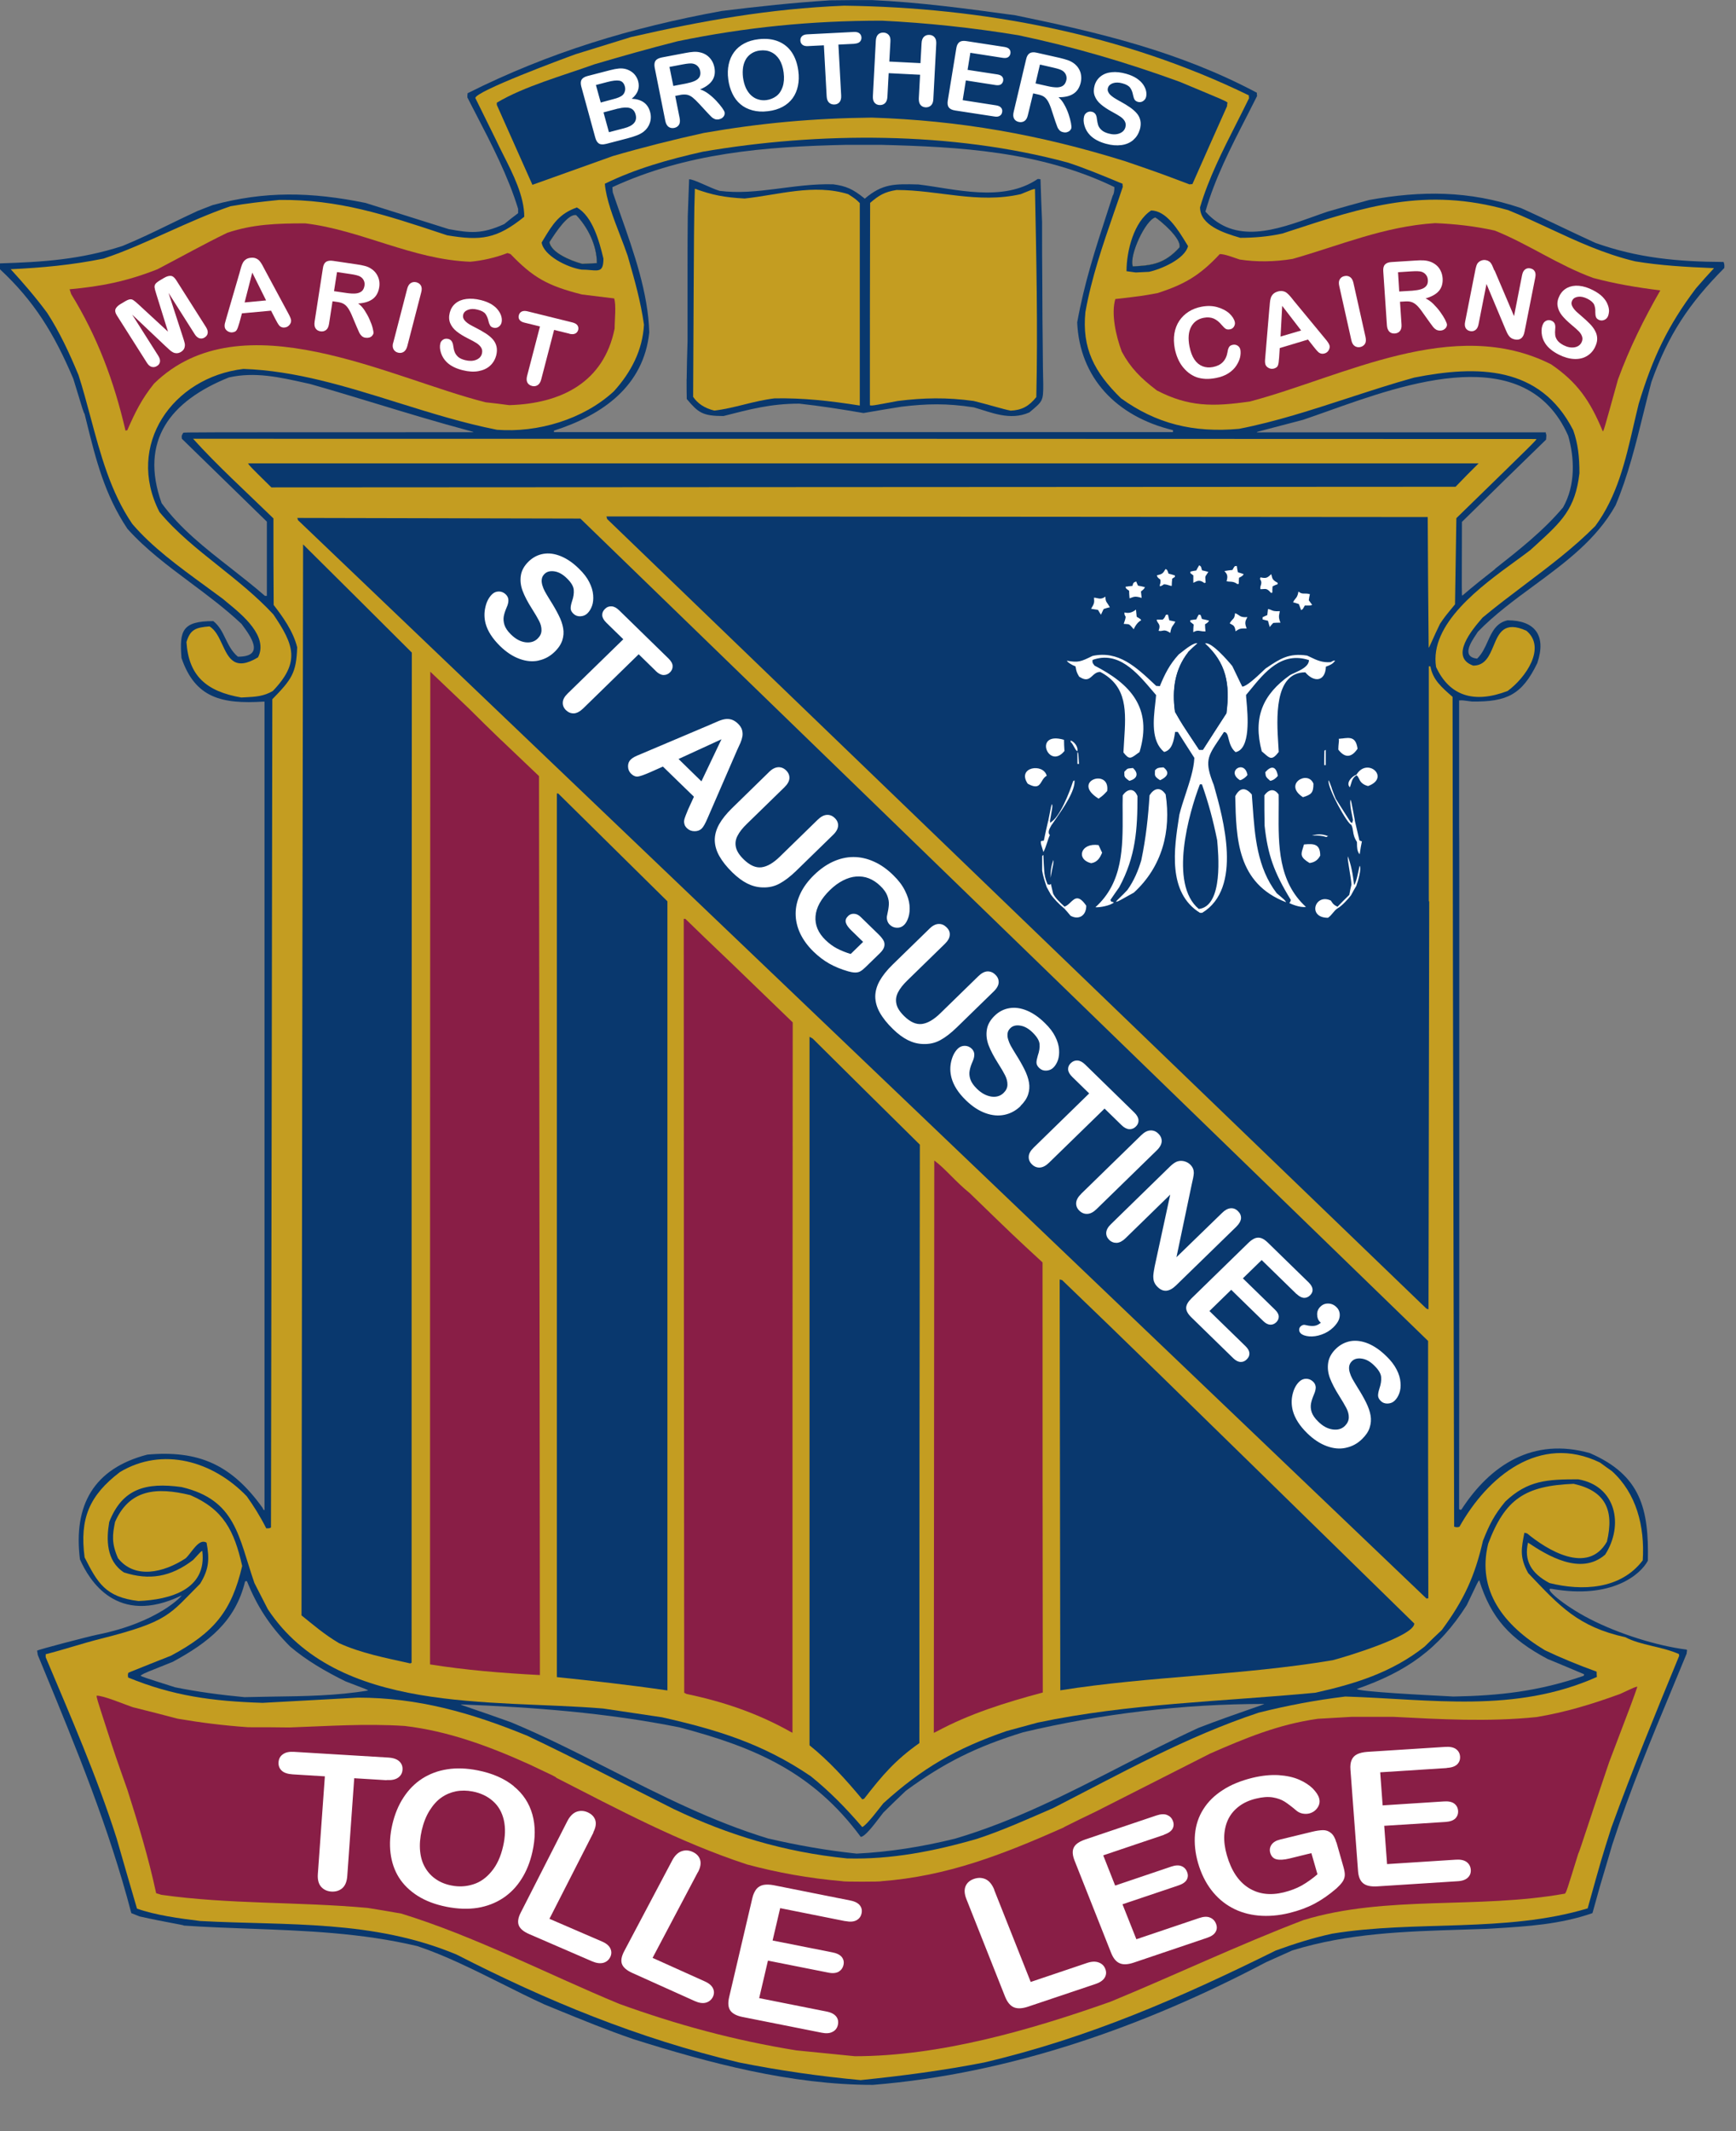
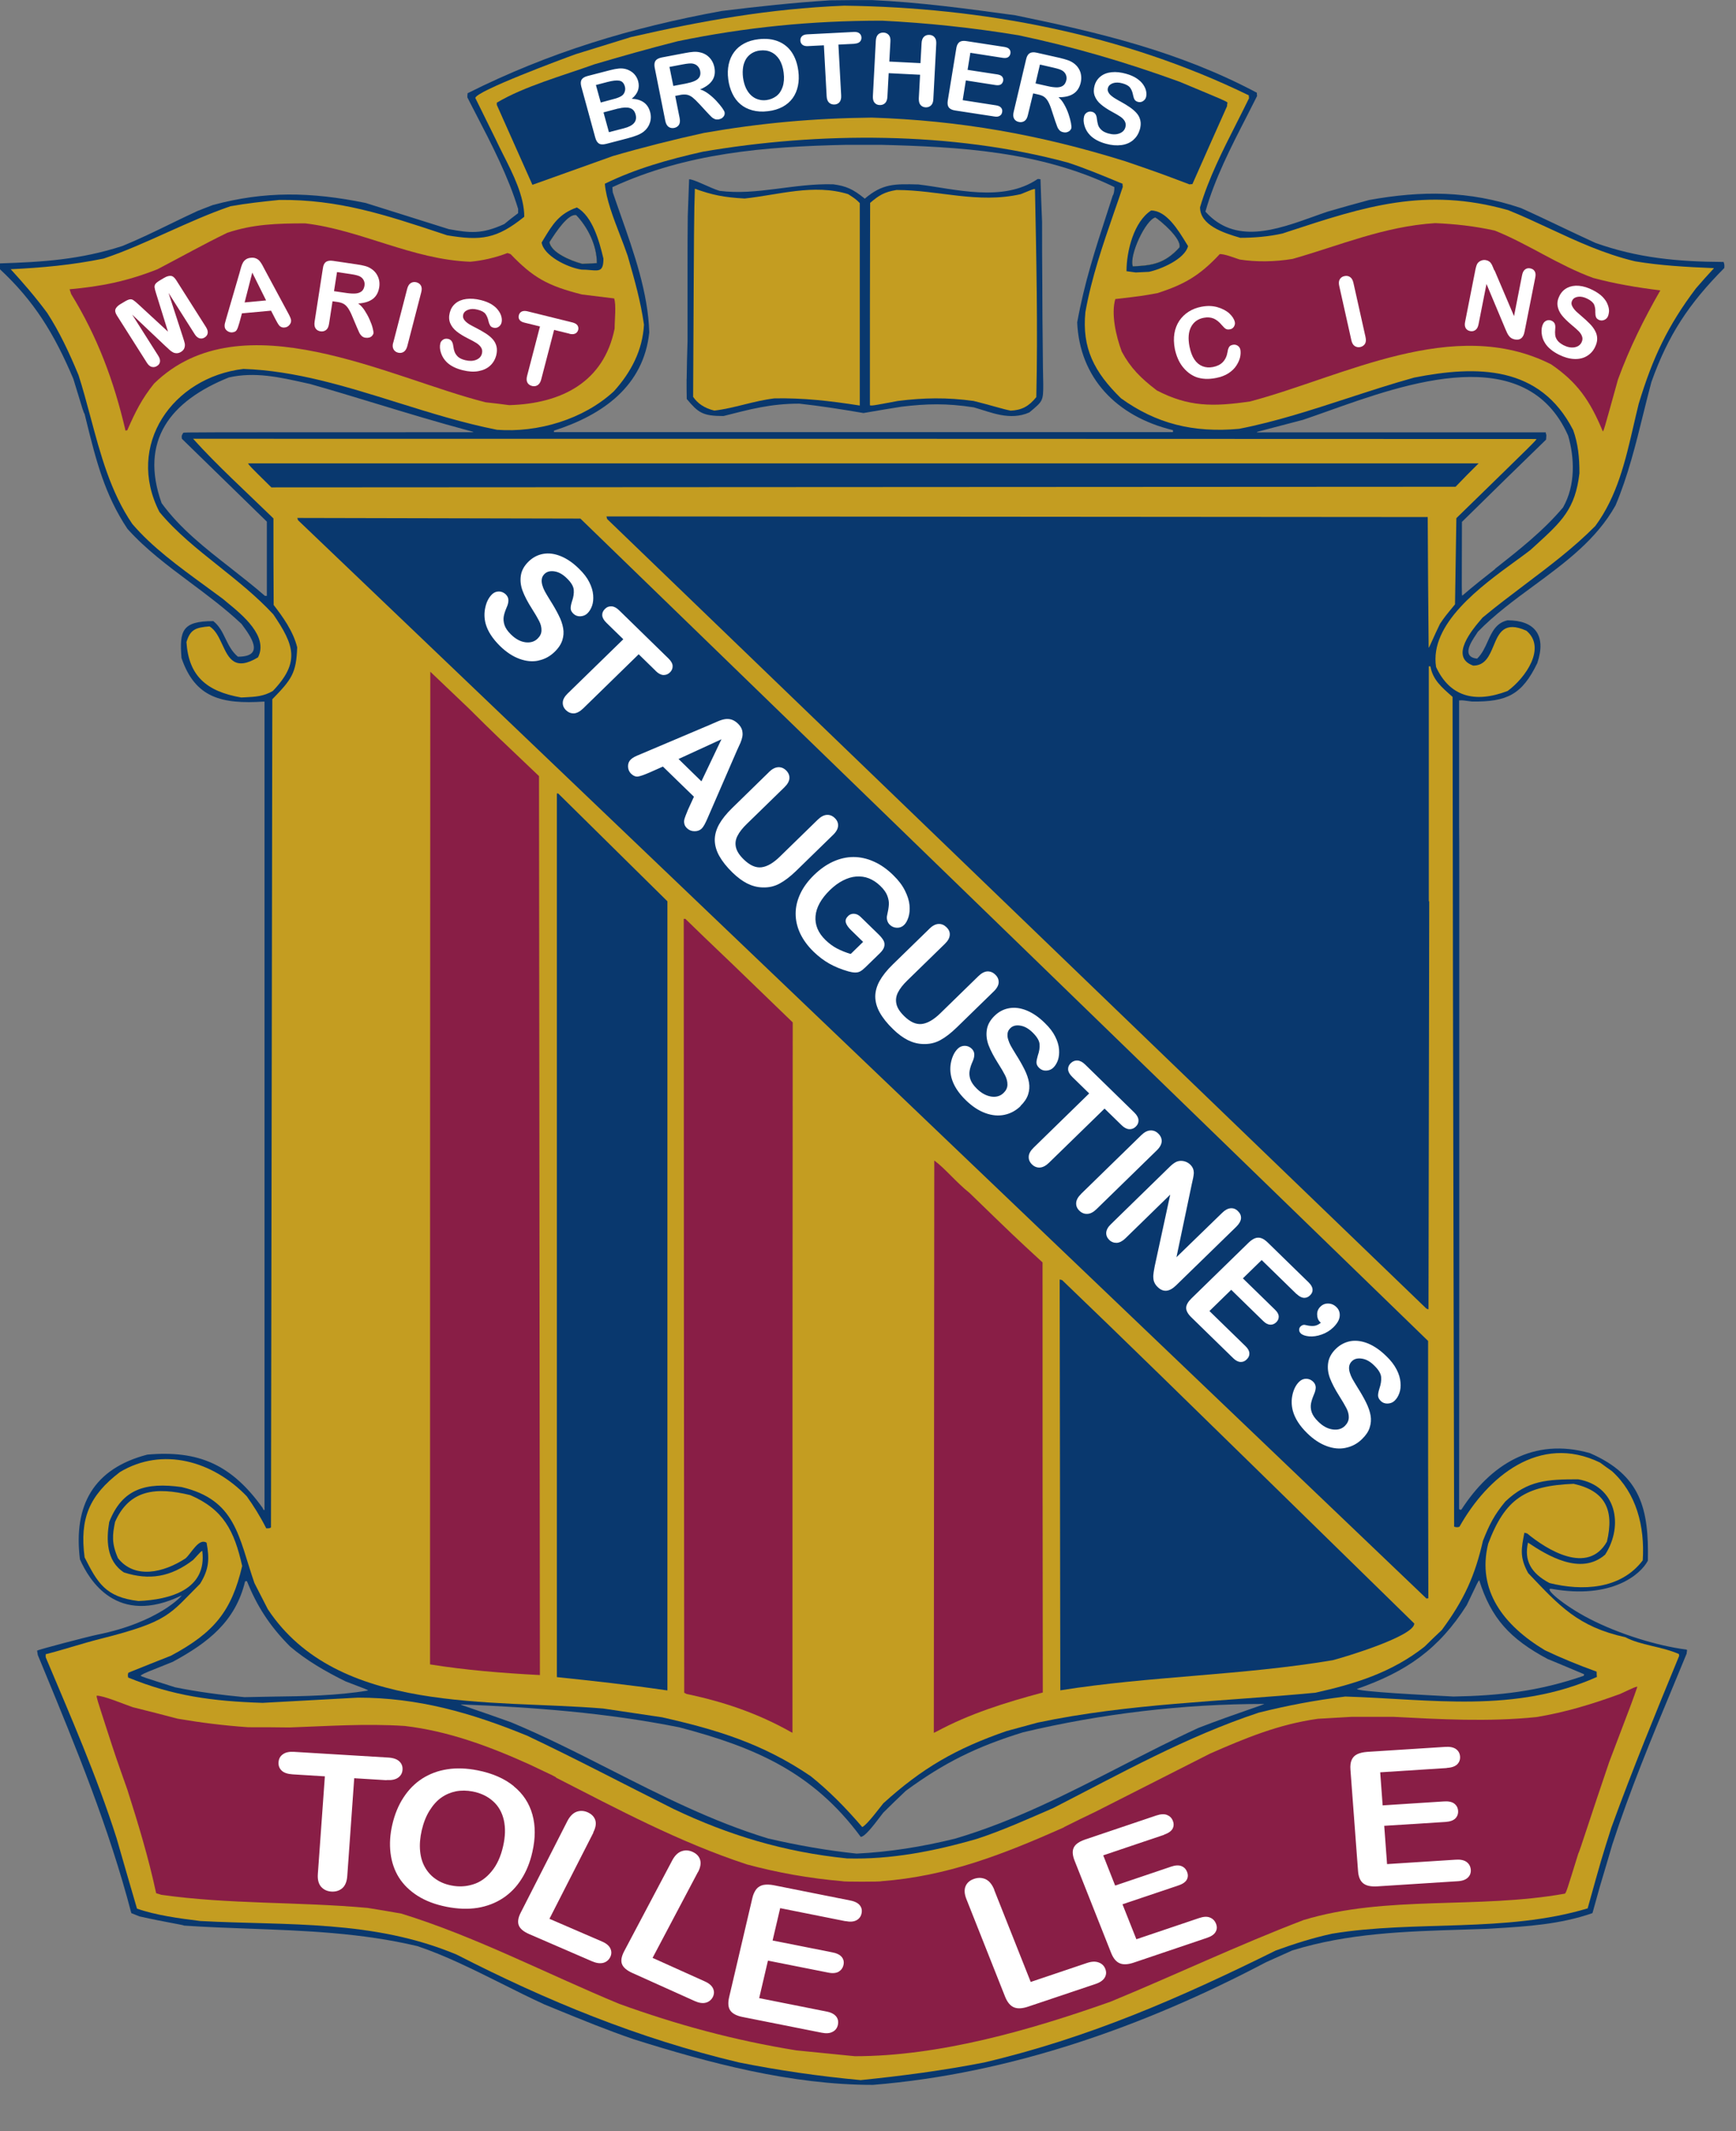
<svg xmlns="http://www.w3.org/2000/svg" fill="none" height="27" viewBox="0 0 22 27" width="22">
  <rect x="0" y="0" width="22" height="27" fill="#808080" stroke="none" />
  <clipPath id="a">
    <path d="m0 0h22v27h-22z" />
  </clipPath>
  <g clip-path="url(#a)">
    <path clip-rule="evenodd" d="m21.851 3.4c.005-.039-0-.055-.005-.071l-.003-.01c-.589-.003-1.091-.052-1.623-.241-.149-.068-.29-.135-.431-.202-.168-.08-.336-.16-.514-.24-.663-.224-1.262-.221-1.925-.102-.176.047-.352.097-.525.147-.057.019-.115.04-.173.061l-0.0 0c-.482.173-1.001.358-1.376-.061.118-.416.322-.814.521-1.201.045-.088.09-.176.134-.264-.003-.014-.003-.028-.003-.041v-0c-.987-.525-2.002-.763-3.059-.981-.621-.085-1.219-.166-1.82-.193-.178 0-.354 0-.53.003-.476.031-.91.078-1.372.135-1.151.21-2.189.525-3.221 1.042-.003.017-.003.033-.003.053.035.07.072.14.109.212v0c.196.378.408.787.534 1.2v.055c-.06.044-.119.091-.176.138-.286.13-.431.113-.703.064l-.527-.166-.528-.166c-.692-.141-1.276-.152-1.936.027l-.026.01c-.056.022-.113.043-.167.065-.117.054-.235.111-.352.168h-0l-0.0 0h-0-0l-0.0 0h-0l-0.0 0c-.197.096-.395.192-.598.275-.536.174-1.015.204-1.554.221v.074c.434.404.686.813.93 1.388.131.431.131.431.142.442l.028.113c.116.468.227.914.516 1.346.232.259.512.468.796.68h0c.221.165.445.332.65.525l.005.007c.106.143.303.408-.051.408-.078-.065-.117-.147-.157-.228-.039-.081-.078-.162-.155-.223-.394 0-.431.121-.403.467.173.509.513.586 1.041.553h.011v10.244c-.005-.002-.009-.003-.011-.005-.004-.004-.007-.009-.014-.025-.391-.545-.808-.732-1.46-.674-.681.177-.939.641-.854 1.327.116.262.467.854 1.288.458.016-.007-.285.34-1.071.497-.104.021-.746.188-.76.202.002.009.003.019.005.03h0l.004.025.067.162c.42 1.017.835 2.024 1.118 3.108l.01.004c.031.013.062.025.095.038.173.039.322.067.423.086h0.0 0.0 0.0 0.0 0l0.0 0h0.0 0c.084.016.135.025.14.03.276.019.552.029.828.039h0c.707.026 1.417.052 2.129.221.353.118.709.296 1.068.475l0.0 0h0.0 0.0 0.0 0.0 0.0 0c.179.09.359.18.54.263l.168.069h0l0.0 0c.31.127.633.259.966.373.956.301 1.994.578 3.031.578 1.744-.141 3.439-.741 4.982-1.554.111-.049.221-.099.332-.149.709-.219 1.422-.241 2.17-.264.099-.003.199-.006.3-.01l.086-.005c.415-.025.839-.051 1.249-.194.081-.297.116-.414.157-.549l0-0c.025-.083.052-.173.093-.316.224-.689.499-1.352.774-2.013.057-.137.114-.274.17-.411-.001-.006.001-.014.002-.022.003-.013.005-.026-.005-.028-.364-.046-.852-.195-1.231-.391-.335-.173-.592-.399-.476-.378.761.135 1.127-.183 1.218-.357.014-.655-.089-1.083-.735-1.363-.72-.204-1.261.15-1.627.714-.003.005-.018.005-.02.002-.006-.002-.01-.007-.01-.007 0-.509 0-1.008.001-1.507 0-.499.001-.998.001-1.507v-2.504l0-.847v-.003-.001-.001c0-1.034.001-2.273-.002-2.273v-1.602h.004c.007-.001.013-.001.019-.001.021-.001.042.002.14.015.445.006.635-.088.828-.487.119-.354-.034-.542-.377-.542-.145.032-.198.148-.252.268-.035.078-.071.157-.134.218-.201-.024-.079-.207-.013-.306.009-.013.016-.024.022-.034.211-.218.46-.401.709-.584v-0c.398-.293.795-.585 1.037-1.019.156-.369.258-.779.354-1.17.033-.134.066-.265.1-.392.213-.599.477-.994.921-1.442zm-4.655 17.998c.626-.218 1.037-.503 1.392-1.062l0-0.0 0-0c.136-.286.144-.303.156-.313l.002-.002c.15.478.386.741.868.998l.052.021c.136.057.272.113.41.172-.003.006-.005.011-.005.019-.576.199-1.072.252-1.653.263l-.052-.003h-0-0-0c-.25-.013-1.18-.059-1.169-.094zm-12.813-.094c-.269-.133-.499-.268-.706-.443-.264-.265-.422-.517-.548-.829-.008 0-.017 0-.023.003-.122.508-.468.776-.916 1.019h-0c-.328.131-.364.145-.396.166l-.012.008.002.002c.011.012.029.018.435.147h0c.275.056.581.097.879.125.118-.003.238-.005.36-.007h0.0 0.0 0.0 0.0 0.0 0c.397-.005.808-.011 1.205-.077l-0-.001c-.001-.007-.015-.013-.281-.114zm1.616-15.828c-3.621 0-3.677 0-3.677.008-.003.006-.006.011-.009.016-.009.015-.014.023-.008.059l.357.348.001.001c.239.233.479.467.719.701v.94h-.025c-.142-.124-.29-.239-.436-.354-.324-.253-.641-.501-.873-.821-.283-.791.11-1.294.853-1.592.33-.074.639-.004.979.072l0.0 0.0.05.011c.272.077.549.161.828.246.391.119.787.239 1.186.346 0 0 .024.006.04.011.011.002.016.008.016.008zm1.482-2.139.083-.004c0-.232-.119-.459-.261-.608-.103-.025-.264.225-.325.319l-.015.024c.025.13.258.232.417.274.033-.002.067-.003.101-.005zm6.641-.966c.003.039-.008.094-.02.105-.025.076-.049.15-.072.223-.152.466-.287.881-.379 1.386.031.697.493 1.191 1.214 1.365v.025h-7.845v-.019c.621-.199 1.137-.567 1.208-1.244-.014-.5-.194-1.01-.36-1.481-.035-.1-.07-.198-.102-.293v-0c-.003-.022-.005-.044-.005-.067.936-.431 1.922-.514 2.966-.536h.434c.992.025 2.024.08 2.963.536zm.233 1.003c.244-.011.405-.034.592-.241.028-.113-.247-.343-.306-.379-.122.028-.335.478-.286.619zm1.486 18.28h-0c-.169.059-.427.149-.655.238-.33.152-.653.318-.975.483h-0c-.682.35-1.362.699-2.102.918-.422.105-.842.171-1.253.191-.391-.041-.76-.108-1.12-.191-.709-.216-1.357-.545-2-.872h-0c-.417-.212-.832-.423-1.26-.601-.205-.074-.363-.128-.471-.165-.109-.037-.166-.057-.167-.061.922.036 1.843.105 2.77.29.958.252 1.693.567 2.3 1.388.051 0 .162-.145.235-.241v-0c.021-.028.039-.051.051-.066.094-.094.19-.186.286-.277.482-.354.893-.558 1.486-.741.987-.235 2.027-.359 3.057-.359-.001.003-.072.028-.181.066zm3.106-14.448c.305-.24.615-.484.861-.777.162-.285.145-.633.065-.909-.534-1.206-2.051-.666-3.043-.312-.113.04-.22.078-.317.111-.137.035-.249.065-.386.101-.036.009-.073.019-.113.03-.011.003-.021.005-.031.008-.02.005-.037.009-.053.015-.005.005.004.005.004.005.02.001.065 0 .065 0 .598 0 1.197-0 1.796-0.0.598-0 1.197-0 1.795-0v.014c.002.004.004.007.005.011.003.01.002.021-.002.067-.342.331-.682.665-1.022.999l-.044.043c-.003.896-.003.933.004.934 0.0 0.0.001 0.0.001 0.0.133-.115.274-.226.415-.337z" fill="#09386e" fill-rule="evenodd" />
    <path d="m10.911 26.354c-.53-.049-1.046-.124-1.545-.224-1.279-.304-2.444-.785-3.578-1.366-1.061-.445-2.141-.367-3.25-.426-.269-.033-.567-.074-.802-.157-.088-.299-.173-.595-.258-.89-.252-.791-.587-1.554-.899-2.295 0-.014 0-.028 0-.038.224-.056.458-.136.698-.196.871-.22.87-.31 1.259-.697.116-.188.119-.318.082-.52-.099-.064-.193.135-.267.199-.281.183-.644.265-.856-.003-.082-.188-.071-.293-.037-.459.181-.412.522-.445.953-.34.422.182.558.453.658.898-.133.57-.354.843-.901 1.136-.181.071-.363.144-.541.216-.008.025-.008.025-.003.061.567.233 1.069.301 1.704.321.402-.022.805-.044 1.21-.066.752 0 1.426.188 2.144.483.607.287 1.233.617 1.857.929.692.329 1.395.544 2.195.625.553.016 1.106-.091 1.65-.249.321-.105.644-.251.965-.39.847-.434 1.684-.904 2.603-1.208.366-.091.711-.157 1.097-.204 1.092.034 2.147.216 3.188-.248-.003-.022-.003-.044-.003-.067-.227-.082-.463-.179-.655-.271-.524-.315-.865-.757-.72-1.349.215-.572.471-.735 1.083-.76.397.088.519.326.422.733-.243.426-.762.102-1.012-.105-.011-.002-.023-.005-.034-.008-.037.196-.065.306.048.511.397.417.63.68 1.233.813.19.102.46.116.678.213 0 .006 0 .014.003.022-.292.71-.593 1.443-.859 2.175-.126.396-.126.396-.301 1.025-1.041.313-2.187.147-3.241.321-.25.055-.485.13-.712.213-1.222.605-2.379 1.109-3.694 1.418-.519.102-1.049.171-1.56.223z" fill="#c49d21" />
    <path d="m18.107 11.419c0-.992 0-1.985 0-2.977h.02c.031.169.136.26.281.387.003 2.361.006 4.721.012 7.085.003 1.142.005 2.283.008 3.428.012.003.037.014.068 0 .352-.628 1.012-1.186 1.781-.812.048.036.099.072.15.108.309.279.419.697.391 1.131-.28.37-.77.39-1.182.287-.235-.125-.323-.285-.272-.512.244.163.669.423.978.152.239-.373.139-.871-.342-.954-.389 0-.638.011-.924.282-.139.169-.199.285-.283.497-.102.445-.238.747-.522 1.131-.073.069-.147.138-.218.21-.417.329-.884.473-1.386.584-1.188.113-2.362.135-3.516.378-.133.036-.267.072-.397.108-.638.221-1.066.467-1.56.915-.048.058-.204.271-.267.301-.215-.251-.422-.459-.652-.644-.613-.417-1.199-.592-1.885-.747-.25-.038-.499-.075-.746-.111-1.423-.119-3.365.077-4.25-1.258-.057-.111-.113-.221-.17-.332-.204-.589-.232-1.053-.924-1.216-.448-.061-.749.016-.916.443-.037.218-.04.492.187.639.318.102.59.061.876-.158.099-.108.099-.108.116-.116.063.489-.405.619-.808.636-.422-.05-.519-.232-.683-.553-.065-.492.06-.785.448-1.081.539-.323 1.177-.141 1.607.307.088.124.167.248.247.406.04 0 .04 0 .06-.011.006-3.499.011-6.997.017-10.493.244-.251.304-.329.315-.658-.051-.207-.187-.392-.298-.536-.003-.368-.003-.733-.003-1.097-.343-.334-.72-.677-1.018-1.009 5.674 0 11.347 0 17.024.003-.006.02-.006.02-1.015 1.003-.006.362-.011.727-.017 1.092-.128.155-.128.155-.19.246-.079.16-.136.304-.144.304-.006-.553-.009-1.106-.012-1.656-3.47-.003-6.941-.006-10.408-.008.003.011.006.022.009.033 3.459 3.334 6.921 6.668 10.383 10.004.009.003.017.005.026.008.003-1.724.006-3.446.009-5.169z" fill="#c49d21" />
-     <path d="m10.928 22.797c-.216-.26-.428-.492-.669-.685 0-2.994 0-5.985 0-8.976.011.005.026.014.04.022.451.448.904.896 1.358 1.344-.003 2.526-.006 5.053-.006 7.582-.309.218-.47.409-.7.705-.008.002-.017.005-.022.008z" fill="#09386e" />
+     <path d="m10.928 22.797z" fill="#09386e" />
    <path d="m13.437 21.415c-.003-1.736-.006-3.472-.008-5.205.008.003.02.005.031.008.936.901.936.901 4.463 4.351 0 .16-.882.426-1.035.465-1.148.193-2.316.201-3.45.381z" fill="#09386e" />
    <path d="m8.458 11.419v9.998c-.009-.003-.014-.003-.02-.003-.476-.069-.927-.119-1.381-.166v-11.195h.017z" fill="#09386e" />
-     <path d="m5.197 21.074c-.323-.072-.624-.13-.902-.257-.187-.111-.326-.232-.474-.351.006-4.525.011-9.047.02-13.569.459.456.919.912 1.378 1.371-.003 4.265-.003 8.53-.003 12.799-.009.003-.014.006-.02.008z" fill="#09386e" />
    <path d="m13.485 23.148c.13-.066.264-.13.397-.194l1.455-.738c.448-.196.865-.37 1.364-.44l.434-.025h.519c.595.031 1.208.066 1.82.003.363-.061.694-.16 1.058-.293.196-.091.196-.091.218-.091-.058.169-.058.169-.357.954-.236.691-.38 1.15-.392 1.161-.148.478-.148.478-.168.506-1.106.199-2.265.016-3.314.335-.825.315-1.639.702-2.445 1.034-1.021.362-2.169.691-3.24.691l-.743-.074c-.8-.13-1.514-.326-2.243-.589-.933-.387-1.823-.854-2.762-1.144-.144-.025-.286-.05-.428-.072-.89-.08-1.755-.044-2.614-.166-.023-.008-.045-.014-.065-.02-.097-.453-.232-.895-.366-1.315-.147-.415-.147-.415-.258-.757-.13-.401-.13-.401-.13-.431.091 0 .329.102.457.146.19.047.38.096.57.146.295.05.576.086.893.108.173 0 .346 0 .522.003.471-.016.961-.052 1.463-.019.542.064 1.052.249 1.579.487.335.158.335.158.34.169.78.398 1.551.813 2.416 1.098.391.105.785.176 1.213.213 0 .008.49.008.49 0 .836-.063 1.537-.337 2.317-.683z" fill="#891e46" />
    <path d="m11.84 14.703c.139.102.275.274.448.412.567.55.567.55.924.879 0 1.816 0 3.632.003 5.449-.474.127-.927.268-1.347.495l-.034.016c0-.355.006-7.25.006-7.25z" fill="#891e46" />
    <path d="m18.078 20.253c-4.769-4.555-9.535-9.111-14.302-13.663-.003-.011-.005-.019-.008-.028 1.194.003 2.39.006 3.587.008 3.581 3.472 7.162 6.944 10.743 10.419 0 1.086 0 2.172.003 3.261-.009 0-.017 0-.022.003z" fill="#09386e" />
-     <path clip-rule="evenodd" d="m15.262 7.386c-.056-.042-.085-.029-.125-.009l-.014.007v-.094l-.012-.009v-0c-.009-.007-.017-.013-.025-.019v-.02c.023-.006.048-.011.074-.014.011-.022.023-.044.037-.066.021.011.024.018.029.039.002.007.004.015.007.025.026.006.051.011.08.02-.01.016-.018.028-.024.036v0c-.007.011-.011.016-.013.023-.002.008-.002.016-0.0.035v0.0 0.0 0.0 0.0 0.0 0.0 0.0 0.0 0.0 0.0 0.0 0.0 0.0 0.0 0l0.0 0v0.0 0.0 0.0 0.0 0.0 0.0 0.0 0.0 0.0 0.0 0.0 0.0 0.0 0.0 0.0 0.0 0.0 0.0 0c.001.01.002.024.003.042-.005 0-.01.002-.015.005zm.419.014c-.038-.028-.066-.03-.095-.031-.013-.001-.027-.001-.042-.005.022-.072.003-.094-.022-.123l-.005-.006c.034-.006.068-.011.102-.014.009-.017.017-.033.029-.047.008-.003.017-.003.026-.003.002.025.008.053.014.08.018.004.036.011.056.017l.015.005c0 .017-.028.032-.049.043l-.008.004c-.003.025-.003.05-.003.077-.005-0-.011-0-.017.003zm-.98-.002c-.002.009-.003.018-.003.03.025-.006.025-.006.051-.025.027 0 .049.007.067.013.013.004.024.008.033.007 0-.03.003-.061.006-.091.011-.008.023-.017.034-.022v-.02l-.021-.006c-.02-.006-.039-.012-.059-.016-.017-.05-.02-.053-.039-.058-.032.055-.04.064-.108.078l.001.005c.002.014.004.023.042.05.004.027.001.042-.002.056zm1.405.113c-.043-.053-.065-.051-.098-.048-.01.001-.022.002-.035.001-.004-.019 0-.034.005-.048.007-.022.014-.044-.01-.079 0-.008.003-.016.006-.022l0-0c.068.014.083.011.136-.041.003.01.005.019.007.026.008.033.013.051.075.084v.017c-.023.008-.045.017-.065.028-.003.025-.003.053-.003.08-.006-0-.011-0-.017.002zm-1.797-.027c0 .03.003.063.006.097l.007-.003c.051-.02.068-.027.146-.003l-.003-.026c-.002-.019-.004-.037-.006-.055.023-.019.032-.026.038-.034.004-.005.007-.011.013-.021-.029-.008-.055-.013-.082-.018l-.006-.001-.007-.015c-.006-.013-.012-.026-.016-.038-.035.011-.037.019-.043.04-.001.005-.003.01-.005.016-.031.003-.059.006-.088.011.002.008.003.012.006.017.005.009.014.015.04.033zm2.18.246c-.009-.023-.017-.043-.024-.064l-.005-.013c-.025-.008-.051-.017-.073-.022.01-.022.02-.034.03-.046.015-.018.029-.035.038-.09.033.026.051.025.076.025.018-0.0.038-.001.069.008-.006.025-.011.05-.014.077l.027.037.016.021v0c-.004.002-.006.003-.009.004-.011.004-.024.004-.084.004-.018.033-.023.043-.031.049-.004.003-.008.005-.014.009zm-2.574-.003c.011.019.022.039.037.061.011-.025.023-.05.034-.072.025-.008.051-.017.079-.022-.015-.027-.026-.043-.034-.054-.017-.025-.019-.028-.023-.081-.044.033-.075.026-.106.019-.013-.003-.025-.006-.038-.006.006.066.003.075-.037.141.025.003.05.007.078.012zm2.177.218c-.009-.028-.017-.055-.023-.08l-.021-.005c-.016-.004-.031-.008-.047-.012v-.028c.02-.011.04-.019.059-.027.003-.027.006-.053.009-.077.017.002.028.007.039.012.021.01.043.02.111.015-.002.009-.003.018-.005.025-.007.036-.012.06.013.121-.031 0-.062 0-.091.003-.017.017-.031.033-.045.053zm-1.815-.038c.032-0.0.035-0.0.091.065 0 0 .034-.086.094-.113-.001-.003-.002-.005-.004-.008-.005-.008-.013-.013-.053-.037l-.009-.091c-.048.039-.094.05-.145.036-.001.011-.002.017-.001.022.001.008.005.015.015.033-.002.026-.01.048-.016.065-.004.012-.008.021-.006.026.014.001.025.001.034.001zm1.381.093c-.007-.066-.026-.076-.052-.09-.007-.004-.014-.007-.022-.013.014-.025.026-.038.036-.048.016-.016.027-.027.032-.08.021.007.033.016.045.024.023.016.044.031.111.025-.029.053-.037.075-.009.144-.082-0-.088-0-.141.036zm-.531-.088c-.003.031-.005.064-.005.097.044-.023.061-.02.09-.015.016.003.036.006.065.006-.003-.031-.006-.061-.006-.091l.002-.001c.015-.009.047-.027.047-.046-.031-.008-.06-.014-.088-.02-.004-.014-.009-.027-.014-.041l-.003-.009c-.008-.003-.017-.005-.023-.005l-.004.006v0c-.01.017-.02.034-.027.054-.026.003-.051.006-.077.011v.02zm-.297.107c-.053-.038-.077-.033-.1-.028-.014.003-.028.006-.048 0.0.024-.058.008-.08-.007-.101-.008-.012-.016-.023-.016-.04h.076c.008-.008.013-.012.017-.017.007-.008.011-.018.023-.043v-0c.008-.003.017-.003.026-.003l.017.072.077.017c-.012.023-.021.035-.029.046-.015.021-.025.034-.036.097zm-1.177 1.501c.014-.072-.054-.13-.085-.138v.019c.015.01.029.035.042.059.014.025.027.05.043.059zm3.352-.163c.104-.014.178-.023.199.129-.085.127-.17.108-.244.011-0-.033.003-.058.005-.079v-0c.003-.023.005-.041 0-.057.014-.002.027-.003.04-.005zm-3.516.147c-.003-.043-.005-.087-.005-.131-.398-.116-.196.392.006.141zm.165.174v-.149c.001.001.003.002.004.003.008.007.009.022.016.147zm3.147.016v-.194l-.002.001c-.005.003-.01.005-.015.01-.003.061-.003.122-.003.182zm-1.086.191c-.184-.113.059-.268.094-.066-.02.027-.06.058-.094.066zm-1.079-.1c-.002.041-.003.056.066.1.077-.036.136-.091.043-.163l-.018.001c-.05.004-.059.005-.09.035 0 .01-0.0.019-.001.027zm1.462.108c-.057-.047-.058-.06-.061-.091-.001-.006-.001-.012-.002-.019.069-.08.136-.086.159.047-.031.036-.057.055-.097.063zm-1.849-.094c-.002.037-.002.049.063.094.111-.03.114-.102.045-.163l-.027.003c-.022.002-.032.003-.041.007-.007.004-.013.009-.023.02-.005.005-.01.01-.017.017 0 .008-0.0.016-.001.022zm2.941.016v-0c.139-.229.434.039.147.144-.08-.021-.101-.063-.116-.096-.009-.018-.016-.033-.031-.04v0c-.045.029-.055.061-.068.105-.004.014-.009.03-.015.047-.057-.055.028-.143.083-.16zm-3.988.084c.016-.027.033-.055.063-.07-.043-.166-.383-.111-.241.1.12.067.147.022.178-.03zm3.31.201c-.255-.166.065-.348.133-.171 0 .116-.026.138-.133.171zm-2.589.019c-.36-.224.15-.393.108-.097-.026.028-.039.042-.053.054-.013.012-.027.022-.055.042zm3.224.276 0.0 0h.022l-0-0h0c.02.083.04.169.059.254v0l.007.002c.007.002.015.005.024.009-.01.046-.018.095-.025.143l-.003.02c-.034-.033-.034-.095-.034-.133 0-.01 0-.018-.001-.024-.037-.055-.043-.096-.049-.135-.004-.027-.008-.053-.022-.081.003-.011.008-.019.014-.028 0-.01.003-.019.005-.026zm0 0c-.004-.022-.008-.045-.013-.068v-0c-.014-.067-.028-.136-.021-.192.009.003.009.003.057.26h-.022zm-3.862 0c.037-.188.039-.201.046-.204l.002-.001c.001.005.002.009.002.013.003.022-.001.045-.028.192zm3.592-.411v-0-0c-.019-.052-.034-.093-.04-.098-.022.088.244.564.289.564.002-.01.008-.018.013-.026l.001-.002h-.02l-.058-.09c-.046-.072-.091-.143-.135-.213-.018-.042-.036-.092-.051-.134zm-3.55.466c-.007-.009-.013-.017-.018-.024l-.002-.003c.125-.061.252-.401.292-.525.005-.005.011-.008.017-.011l.001-0c.012.13-.143.353-.241.494-.018.026-.035.05-.048.07zm-.02-.028v0l.001.002c.005.008.011.016.019.026-.002.004-.005.011-.009.017-.017.031-.046.081-.013.113-.013.026-.023.058-.034.092-.014.042-.028.087-.048.123-.028-.088-.033-.106-.033-.124 0-.004.001-.009.001-.014.012-.003.023-.006.037-.006.017-.086.037-.171.057-.257h.023zm3.359.164c.041 0.0.084 0.0.143.019.006-.005.014-.008.023-.011-.083-.033-.139-.025-.207-.008.014.001.028.001.042.001zm-.07.348c-.122-.073-.11-.111-.084-.191.004-.013.009-.028.013-.044l.007-.001c.107-.008.199-.015.199.142-.029.055-.07.086-.136.094zm-2.674-.227c-.229-.033-.289.182-.094.229.077-.011.111-.066.139-.133-.011-.021-.02-.042-.029-.062-.005-.012-.011-.023-.016-.034zm-.715.324v-.185c.003-.005.009-.011.015-.014l.001.016c.003.061.005.122.01.183.003.047.012.102.043.174.007 0 .015.002.024.004l.004.001c.003-.005.008-.008.013-.01l.001-.001.004.02c.007.033.015.067.024.102l-.003.003c-.004.004-.009.009-.011.016l-.001-.001-.005-.002.006.003 0-0.0 0.0 0c.002-.007.006-.012.011-.016l.003-.003 0-0c.023.052.082.108.145.166v0c-0 0-0 0-0 0v.027c-.08-.066-.136-.13-.173-.179-.011-.019-.021-.038-.032-.057h-0c-.007-.014-.015-.027-.022-.04l-.004-.013c-.026-.079-.042-.127-.053-.195zm.284.483v0c.025.027.05.057.075.087l.001.001c.097.055.199.006.199-.127-.097-.141-.145-.094-.199-.043-.023.022-.047.045-.075.054v.028c-0-0-0-0-0-0zm-.142-.619c-.025.069-.037.135-.037.227.037-.178.042-.199.038-.219zm3.777.309c-.001-.038-.013-.107-.024-.175-.013-.077-.025-.153-.022-.181.043.108.063.221.08.362-.009-.002-.019-.005-.028-.005.009.001.019.003.028.005h0c.003-.003.006-.006.009-.006.005.003.014.009.023.014-.024.038-.045.077-.066.116l-.005.009c-.04.052-.114.133-.171.166v-0c-.024.015-.042.037-.06.059-.018.022-.037.044-.061.06-.266 0-.165-.315.037-.218.004.006.008.011.011.017.015.022.026.039.073.061v0c.048-.05.097-.1.148-.149.005 0 .013.002.021.005l.001 0c-.008-.003-.017-.005-.021-.005.008-.044.017-.088.028-.133zm.065.014c-.009-.006-.018-.011-.023-.014.007-.018.013-.031.017-.044.011-.033.019-.068.045-.191.028.028-.018.191-.04.249zm-2.996.151c-.029.028-.05.048-.052.056l.007-.001c.02-.003.039-.014.219-.115.36-.329.474-.78.403-1.244-.071-.108-.153-.072-.204.011-.017.271-.045.539-.105.824-.037.125-.091.257-.176.376-.033.036-.066.068-.092.093zm2.103.062c-.621-.24-.632-.803-.644-1.341v-.002c.051-.102.125-.125.21-.022.004.049.007.098.011.148.027.377.056.779.304 1.102.089.075.104.088.114.105.002.003.004.007.005.011zm.052-.005c-.002.004-.006.008-.012.014 0 .003.13.063.212.05-.353-.321-.349-.783-.346-1.209v-0c.001-.073.001-.145 0-.215-.065-.094-.139-.05-.181.011 0 .127 0 .254.003.384.04.37.119.591.332.94-.003.014-.005.02-.008.025zm-2.235.008c-.04.039-.184.066-.233.06.35-.315.347-.758.345-1.184-.001-.078-.001-.156.001-.232.045-.072.139-.113.187.009 0 .414-.02.763-.232 1.155-.037.052-.074.105-.111.16.003.006.006.011.009.02l.001 0c.011.003.022.005.033.011zm.943-3.175v-0c.038-.037.076-.074.117-.109-.046-.011-.15.073-.206.117v0l-0.0 0c-.013.011-.024.019-.03.023-.116.127-.176.246-.241.404-.017-.003-.031-.003-.045-.003l-.019-.018c-.237-.223-.46-.433-.788-.363-.153.075-.181.086-.326.061.011.022.059.052.11.072l.003.016c.007.039.01.06.043.114.092.06.128.026.167-.01.026-.024.054-.05.1-.05.347.182.327.502.303.869-.003.05-.006.1-.009.151.072.092.09.079.175.016l.029-.021c.17-.564-.122-.865-.57-1.095-.027-.034-.027-.04-.026-.057 0-.004.001-.009.001-.015.326-.118.559.156.758.39.016.019.032.037.047.055-.002.033-.007.07-.011.109-.023.202-.055.476.113.612.102-.023.122-.146.136-.234l.003-.02h.034c.062.099.127.2.192.301l0.0 0v0l.018.028c-.007.145-.06.303-.112.462-.029.087-.057.173-.078.257l-.006.039c-.06.387-.147.949.267 1.205h.028c.515-.312.268-1.192.148-1.616l-0-.001c-.121-.302-.081-.362.067-.582v-0l0-0c.018-.028.039-.058.061-.092.037 0 .047.038.059.088.014.053.031.119.088.167.194-.038.155-.469.138-.655-.003-.031-.005-.055-.005-.069.016-.019.032-.039.049-.059v-0-0c.189-.232.404-.495.748-.383 0 .08-.105.127-.186.164-.021.009-.04.018-.055.027-.346.246-.47.536-.357.965.013.011.024.021.035.03.069.061.097.086.18-.022-.001-.028-.003-.062-.006-.101v-0c-.019-.308-.058-.908.343-.908.105.127.253.124.261-.072.04-.014.088-.031.117-.077-.007 0-.011 0-.015.001-.009.001-.017.006-.042.019-.106.009-.183-.028-.255-.063v-0c-.014-.007-.028-.014-.043-.02-.231-.035-.344.041-.512.154l-.01.006c-.011.009-.026.024-.044.041v0c-.076.072-.204.192-.256.192l-.024-.048v-0c-.035-.072-.069-.142-.102-.212-.056-.069-.275-.321-.348-.285.267.243.321.509.272.884-.095.145-.19.293-.284.441v0l-.013.021h-.048c-.154-.232-.201-.302-.244-.374-.018-.031-.036-.062-.062-.107v-0c-.04-.285 0-.539.165-.752z" fill="#fff" fill-rule="evenodd" />
    <path d="m15.192 11.516c-.381-.318-.125-1.217.014-1.579h.026c.082.235.139.442.193.708.014.16.082.834-.232.871z" fill="#09386e" />
    <path d="m10.046 12.953c-.003 2.999-.003 5.998-.003 9l-.017-.008c-.425-.24-.862-.387-1.324-.483-.011-.006-.023-.011-.031-.016-.003-3.27-.006-6.537-.006-9.805h.02c.159.155.32.31.482.464.088.083.176.169.264.254z" fill="#891e46" />
    <path d="m15.178 8.152c.009-.008.017-.014.028-.019.02.005.043.011.065.019.267.243.321.509.272.884-.099.152-.199.307-.298.462-.017 0-.034 0-.048 0-.221-.332-.221-.332-.306-.481-.04-.285 0-.539.165-.752.039-.039.079-.077.121-.113z" fill="#09386e" />
    <path clip-rule="evenodd" d="m21.717 3.397c-.348-.014-.678-.033-.995-.086-.394-.094-.742-.256-1.086-.416-.174-.081-.347-.162-.524-.233-1.051-.297-1.82-.045-2.792.274l-.066.022c-.179.041-.372.055-.536.055-.218-.063-.51-.161-.51-.387.108-.366.288-.721.462-1.064.054-.107.108-.213.159-.318-.003-.014-.003-.025-.003-.036-1.599-.779-3.374-1.114-5.129-1.136-.953.039-1.798.191-2.702.398l-.168.052-.53.164c-.153.055-1.273.47-1.273.556.085.171.17.343.255.517.029.062.063.13.098.2.124.244.267.527.267.787-.349.282-.55.307-.978.235l-.066-.022c-.721-.239-1.309-.434-2.061-.426-.218.022-.417.044-.618.08-.272.093-.536.212-.799.33-.269.121-.536.242-.809.333-.408.083-.783.116-1.177.135.156.171.306.343.462.553.156.241.278.501.397.788.056.172.103.351.152.532.125.467.253.949.529 1.353.249.293.588.54.922.784.076.055.152.111.226.166.017.015.037.031.06.05.189.155.52.426.386.691-.295.179-.373.011-.453-.162-.043-.092-.086-.185-.162-.23-.176.014-.244.039-.292.199.028.426.25.625.695.702.019-.001.038-.002.057-.003l0-0c.116-.006.228-.011.343-.08.352-.368.266-.586.006-.97-.213-.23-.456-.423-.695-.614-.27-.215-.535-.426-.748-.683-.434-.846.165-1.706 1.064-1.813.659.022 1.303.223 1.952.426v0c.416.13.835.261 1.261.345.519.039 1.092-.13 1.48-.486.221-.243.366-.525.383-.846-.043-.301-.118-.562-.196-.835l-0-0-.011-.038c-.028-.082-.061-.169-.096-.259-.086-.223-.177-.46-.193-.653.391-.191.802-.307 1.242-.406 1.466-.252 3.156-.26 4.627.138.215.071.422.156.652.252l.04.016c0 .011 0 .025.003.039-.035.106-.072.213-.11.321-.142.411-.287.832-.364 1.266-.045.456.111.76.451 1.092.445.321.916.44 1.497.387.466-.091.918-.239 1.373-.387.28-.091.56-.183.845-.262.799-.158 1.597-.155 2.016.666.062.174.079.343.079.545-.052.454-.229.615-.544.903l-.077.07c-.055.043-.12.09-.19.141-.437.318-1.092.793-1.006 1.341.17.368.482.467.907.304.224-.163.496-.547.238-.763-.284-.128-.35.03-.417.192-.052.124-.105.25-.257.25-.31-.11-.004-.466.108-.596l.01-.012c.174-.145.355-.281.536-.418l0-0c.31-.234.621-.468.893-.743.277-.375.382-.827.483-1.265v-0c.022-.095.044-.19.067-.283.176-.581.368-.99.725-1.462.074-.086.15-.172.228-.255zm-14.152-.064-.083.004-0.0 0c-.034.001-.068.003-.101.005-.159-.041-.391-.144-.417-.274l.015-.024c.061-.094.222-.344.325-.319.142.149.261.376.261.608zm6.791.041c.244-.011.405-.034.592-.241.028-.113-.247-.343-.306-.379-.122.028-.334.478-.286.619z" fill="#c49d21" fill-rule="evenodd" />
    <path d="m6.349 9.374.482.459.011 11.389c-.485-.025-.95-.064-1.392-.135 0-4.193 0-8.387.003-12.577l.49.467c.133.133.269.266.406.398z" fill="#891e46" />
    <path d="m3.439 6.175c-.278-.274-.278-.274-.295-.304h15.594c-.099.097-.196.196-.292.296-5.004.003-10.006.005-15.007.008z" fill="#09386e" />
    <path d="m20.312 5.465c-.162-.39-.323-.622-.655-.849-1.234-.625-2.642.16-3.814.47-.474.069-.78.069-1.182-.139-.204-.155-.335-.287-.445-.492-.076-.204-.136-.481-.082-.666.335-.039.335-.039.533-.075.343-.11.539-.224.791-.495.065 0 .161.039.252.069.21.033.448.03.672-.008.601-.171 1.157-.412 1.806-.453.252.011.49.036.754.094.417.166.802.437 1.247.6.267.072.551.121.852.158-.211.368-.392.733-.537 1.13-.181.653-.181.653-.193.656z" fill="#891e46" />
    <path d="m1.591 5.457c-.148-.636-.36-1.197-.689-1.731-.008-.022-.014-.041-.02-.061.397-.036.726-.1 1.114-.254.292-.152.587-.318.885-.462.323-.108.624-.119.987-.119.706.083 1.356.459 2.092.486.153-.014.315-.05.471-.11.011.003.026.008.04.014.284.296.468.401.904.511.136.017.272.033.408.05.028.086.006.268.006.382-.136.677-.672.951-1.336.97-.099-.014-.198-.025-.298-.036-1.205-.301-3.093-1.318-4.202-.238-.156.194-.238.359-.34.592-.008 0-.017.003-.022.006z" fill="#891e46" />
    <path d="m8.702 4.802c.003-.16.005-.321.011-.478 0-.133 0-.265 0-.395 0-.174 0-.346 0-.517 0-.227 0-.453.003-.677.005-.155.011-.309.017-.464.065 0 .264.11.386.147.473.061.938-.097 1.44-.083.161.022.249.058.4.182.224-.191.377-.188.68-.18.459.055 1.069.232 1.511-.069.011 0 .023 0 .036.003.006.18.012.359.02.539 0 .266 0 .531.003.796 0 .276.003.556.006.835 0 .141.003.285.006.428 0 .215-.006.213-.176.356-.247.11-.49-.003-.704-.064-.343-.053-.595-.047-.919-.008-.161.025-.32.053-.479.08-.275-.047-.553-.091-.814-.119-.363 0-.627.072-.961.157-.266 0-.32-.044-.465-.216-.002-.085-.002-.171-.002-.254z" fill="#09386e" />
    <path d="m9.053 5.202c-.125-.03-.213-.091-.269-.174.011-2.289.011-2.289.022-2.637.221.08.371.11.63.124.425-.044.876-.191 1.313-.055.094.061.094.061.147.113v2.565c-.388-.061-.717-.097-1.08-.091-.272.033-.508.125-.763.155z" fill="#c49d21" />
    <path d="m12.805 5.202c-.102-.02-.273-.075-.466-.122-.34-.047-.635-.041-.961 0-.326.061-.326.061-.354.055 0-.857 0-1.711.003-2.565.111-.094.178-.138.335-.163.53 0 1.029.177 1.573.053.156-.064.156-.064.181-.066.017.859.037 1.755.017 2.637-.093.116-.184.166-.329.172z" fill="#c49d21" />
    <path clip-rule="evenodd" d="m15.035 3.084c.007.012.014.023.021.034-.043.168-.352.296-.496.326-.057.003-.113.005-.167.008-.01-.001-.02-.003-.03-.004-.03-.004-.059-.008-.087-.012 0-.257.094-.628.312-.769.193 0 .342.245.447.417zm-.679.291c.244-.011.405-.034.592-.241.028-.113-.247-.343-.306-.379-.122.028-.334.478-.286.619z" fill="#09386e" fill-rule="evenodd" />
    <path clip-rule="evenodd" d="m7.312 2.629c.196.113.281.42.335.647 0 .16-.049.156-.165.146-.032-.003-.07-.006-.113-.006-.19-.03-.479-.18-.505-.343.009-.014.017-.028.025-.042.114-.188.195-.323.423-.403zm.169.709c.028-.001.055-.002.083-.004 0-.232-.119-.459-.261-.608-.103-.025-.264.225-.325.319-.006.01-.011.018-.015.024.025.13.258.232.417.274.033-.002.067-.003.101-.005z" fill="#09386e" fill-rule="evenodd" />
    <path d="m6.747 2.341c-.15-.337-.301-.674-.451-1.012 0-.011 0-.02 0-.028.346-.207.839-.343 1.236-.486.346-.102.698-.202 1.058-.293.859-.177 1.69-.26 2.588-.26.564.028 1.143.088 1.73.185.686.144 1.358.34 2.041.589.578.241.578.241.607.263-.003.014-.006.03-.006.047-.147.329-.294.658-.439.987-.014 0-.026 0-.037.003-.389-.147-.389-.147-.814-.293-1.089-.34-2.106-.517-3.212-.553-.74.008-1.412.069-2.127.194-.391.086-.783.185-1.154.293-.34.121-.68.243-1.021.365z" fill="#09386e" />
    <g fill="#fff">
      <path clip-rule="evenodd" d="m6.826 8.368c.077-.016.145-.053.203-.11.049-.047.081-.097.097-.146.016-.05.02-.101.011-.152-.009-.052-.027-.107-.057-.165-.029-.058-.064-.12-.106-.186-.033-.053-.056-.092-.069-.116-.013-.024-.024-.05-.032-.078-.008-.028-.011-.054-.007-.078.003-.024.015-.046.034-.065.031-.031.074-.041.127-.033.053.008.105.037.156.087.055.053.084.102.088.146.004.044-.003.093-.022.146-.012.038-.018.068-.017.091 0.0.022.012.044.034.066.025.024.055.035.09.033.035-.002.065-.014.088-.037.026-.025.045-.057.059-.096.014-.039.018-.085.014-.136-.004-.052-.02-.106-.049-.163-.028-.057-.072-.114-.132-.172-.074-.073-.15-.125-.228-.157-.078-.032-.152-.042-.222-.03-.07.012-.132.044-.186.096-.056.054-.089.113-.099.177-.01.064-.003.129.022.196.025.067.065.143.118.226.04.063.07.114.091.155.021.04.031.08.03.119-0.0.039-.017.074-.049.105-.041.04-.093.054-.156.046-.064-.009-.124-.042-.182-.099-.042-.041-.069-.081-.082-.12-.012-.039-.015-.075-.009-.109.006-.034.019-.072.037-.114.016-.035.023-.066.022-.093-.001-.027-.012-.05-.033-.071-.026-.025-.055-.037-.088-.037-.034 0-.062.012-.086.035-.041.04-.07.095-.085.164-.016.069-.015.138.003.207.026.096.087.19.182.284.08.078.162.132.247.163.085.031.165.039.242.022zm1.482.13-.214-.209-.704.687c-.041.039-.08.06-.117.062-.038.001-.071-.012-.1-.04-.029-.028-.043-.061-.041-.098.001-.037.022-.075.062-.114l.705-.687-.214-.209c-.034-.033-.051-.064-.053-.094-.002-.03.01-.057.034-.081.025-.025.053-.035.085-.033.032.002.063.019.096.051l.624.609c.034.033.052.065.053.096.001.03-.01.058-.034.081-.024.024-.053.034-.084.033-.031-.002-.064-.019-.097-.052zm.486 1.596-.075.164c-.009.021-.019.045-.029.072-.011.028-.018.05-.02.067-.002.017-0.0.033.005.049.005.017.016.032.031.047.026.025.058.038.096.038.037 0 .067-.011.09-.033.022-.021.046-.065.074-.13l.372-.857.004-.009 0-0.0 0-0c.017-.038.031-.069.042-.092.011-.026.019-.052.024-.079s.003-.054-.004-.082c-.008-.028-.025-.055-.053-.082-.027-.026-.055-.043-.083-.051-.028-.008-.057-.009-.085-.004-.028.005-.06.015-.095.031-.02.009-.039.017-.056.024l-.034.015-.878.372c-.035.014-.062.026-.081.036-.018.01-.034.021-.047.034-.023.023-.034.052-.033.088.001.036.014.066.038.09.029.028.059.04.088.036.03-.004.078-.021.145-.05l.171-.076zm-.195-.478.29.283.254-.533zm1.146.166-.466.455c-.073.071-.129.141-.166.207-.037.067-.055.134-.055.199.001.066.019.133.057.201.038.068.094.139.168.211.063.061.125.107.186.138.062.031.126.048.194.05.079.003.152-.013.217-.049.065-.035.136-.089.212-.163l.467-.455c.04-.039.06-.077.062-.114.002-.037-.013-.07-.042-.098-.03-.029-.063-.042-.1-.04s-.076.022-.116.061l-.48.468c-.083.081-.16.126-.233.135-.072.009-.147-.024-.224-.099-.056-.054-.089-.106-.1-.156-.011-.05-.004-.098.021-.145.024-.048.064-.098.118-.15l.477-.465c.039-.039.06-.076.062-.113.002-.037-.012-.07-.042-.1-.029-.028-.063-.042-.1-.04-.038.002-.077.022-.116.06zm1.406 2.294-.186.181c-.025.024-.047.041-.066.051-.019.01-.042.014-.067.013-.025-.001-.053-.006-.084-.015-.09-.026-.17-.059-.239-.098-.069-.039-.135-.089-.199-.151-.075-.073-.131-.15-.17-.232-.038-.082-.057-.165-.057-.25 0-.085.02-.168.059-.252.039-.083.097-.162.174-.237.075-.073.155-.13.24-.169.086-.039.172-.059.259-.059.087 0 .174.019.26.058.086.038.168.096.247.174.066.064.114.128.147.195.033.066.052.127.057.183.005.056.001.106-.013.151-.014.044-.032.077-.056.1-.025.024-.055.036-.09.035-.036-.001-.067-.014-.092-.039-.014-.014-.024-.03-.03-.049s-.008-.039-.005-.059c.014-.061.022-.108.024-.144.003-.035-.004-.073-.019-.114-.015-.041-.045-.083-.089-.125-.045-.044-.094-.076-.145-.096-.051-.02-.104-.027-.16-.023-.055.004-.111.021-.168.05-.057.029-.111.069-.164.12-.114.111-.175.222-.184.332-.009.111.033.212.127.303.046.044.094.08.146.107.052.027.109.05.173.069l.157-.153-.152-.148c-.037-.036-.059-.068-.067-.097-.008-.029.002-.056.028-.082.021-.021.047-.031.077-.029.03.001.058.015.085.042l.223.217c.027.026.048.052.062.075.014.023.018.049.013.076-.005.028-.024.058-.058.091zm.628-.31-.467.455c-.073.071-.128.141-.165.207-.037.067-.055.134-.055.199.001.066.019.133.057.201.038.068.094.139.169.211.062.061.125.107.186.138.062.031.126.048.194.05.08.003.152-.013.218-.049.065-.035.135-.089.211-.163l.467-.455c.04-.039.061-.078.062-.114.001-.037-.013-.07-.043-.098-.029-.029-.063-.042-.1-.041-.038.002-.076.023-.116.062l-.481.469c-.083.081-.161.126-.233.135-.073.009-.147-.024-.224-.099-.055-.054-.089-.106-.099-.156-.011-.05-.004-.098.02-.145.024-.047.063-.098.117-.15l.477-.465c.04-.039.06-.076.062-.113.003-.037-.012-.07-.043-.099-.029-.028-.062-.042-.1-.04-.038.002-.076.022-.116.061zm1.154 2.248c-.059.057-.127.094-.204.11-.077.016-.157.009-.242-.022-.085-.031-.167-.085-.247-.163-.096-.093-.156-.188-.182-.284-.018-.069-.02-.137-.004-.206.016-.069.044-.124.085-.164.024-.023.053-.035.087-.035.033-0.0.063.012.089.037.02.02.031.044.032.07.001.027-.006.058-.022.093-.019.042-.031.08-.037.115-.006.034-.004.07.009.109.013.038.04.078.083.12.058.057.119.089.182.099.063.009.115-.006.156-.046.032-.031.049-.066.049-.105.001-.039-.01-.079-.03-.119-.021-.041-.051-.093-.091-.155-.053-.084-.093-.16-.118-.226-.025-.067-.032-.133-.022-.196.01-.064.043-.123.099-.177.053-.052.115-.084.186-.096.07-.012.144-.002.222.03.077.032.153.084.227.157.06.058.104.115.132.172.029.057.045.111.049.163.004.052-.001.097-.014.136-.014.039-.033.071-.059.096-.023.023-.053.035-.088.037-.035.002-.065-.009-.09-.033-.023-.022-.034-.044-.035-.067-.001-.022.006-.052.017-.091.019-.053.026-.102.022-.146-.004-.044-.034-.093-.088-.146-.051-.05-.103-.079-.156-.087-.054-.009-.096.002-.127.033-.019.019-.031.04-.034.064-.003.024-.002.05.007.078.008.027.019.054.032.078.013.024.036.062.069.116.042.066.077.128.106.186.029.058.048.113.057.165.009.052.005.102-.011.152-.016.05-.049.099-.097.146zm1.065.031.214.209c.034.033.066.05.098.052.032.002.06-.009.084-.033.024-.023.036-.051.034-.082-.002-.031-.019-.062-.053-.096l-.624-.609c-.032-.031-.064-.048-.096-.05-.031-.002-.06.009-.085.033-.025.024-.036.051-.034.081.002.03.019.061.053.094l.214.209-.704.687c-.04.039-.061.077-.062.114-.002.037.012.07.041.098.028.028.062.042.099.04.038-.002.077-.022.117-.061zm-.299 1.082.764-.745c.039-.038.078-.059.116-.06.038-.002.071.011.1.04.029.028.044.061.043.098-.002.037-.022.075-.062.114l-.764.745c-.04.039-.079.059-.117.06-.038.002-.072-.012-.101-.041-.028-.027-.042-.06-.04-.097.002-.037.022-.075.062-.114zm1.21.801.194-.925.006-.027c.004-.017.008-.034.011-.05.005-.025.008-.046.009-.065 0-.019-.003-.037-.01-.055-.007-.018-.019-.035-.036-.052-.023-.022-.05-.036-.082-.043-.032-.007-.062-.004-.09.007-.025.011-.054.032-.086.063l-.747.729c-.037.035-.056.071-.059.106-.002.035.011.066.038.093.027.026.059.038.095.037.036-.002.072-.021.11-.057l.568-.554-.197.909c-.003.017-.006.034-.009.05l-.004.025c-.004.025-.006.048-.004.071.001.023.006.044.015.062.009.019.022.037.04.054.07.069.148.062.233-.021l.763-.743c.037-.037.057-.072.06-.106.002-.035-.011-.065-.039-.092-.027-.027-.058-.039-.093-.036-.035.003-.071.022-.108.059zm1.522.467-.442-.431-.238.232.407.397c.03.029.046.057.047.085.001.028-.009.052-.031.074-.022.021-.047.032-.075.031-.029-.001-.058-.015-.089-.045l-.407-.397-.276.269.458.446c.031.03.047.06.048.089.002.029-.01.055-.034.078-.023.023-.049.034-.079.032-.029-.001-.06-.017-.091-.047l-.533-.52c-.043-.042-.064-.082-.064-.118.001-.037.022-.075.064-.117l.729-.711c.028-.027.056-.045.082-.055.026-.009.052-.009.078 0 .026.009.053.028.081.055l.519.506c.031.031.047.06.049.088s-.009.053-.032.075c-.023.023-.049.033-.078.032-.029-.002-.059-.018-.091-.048zm.298.354.01.009c-.028.024-.057.037-.086.04-.03.003-.063 0-.1-.009-.028-.009-.051-.003-.071.016-.012.012-.018.026-.018.043s.007.032.02.045c.022.021.057.033.106.038.049.004.102-.003.158-.023.056-.019.107-.05.15-.092.032-.032.055-.063.068-.094.013-.032.015-.062.01-.09-.006-.029-.019-.053-.04-.072-.029-.029-.064-.044-.103-.045-.039-.001-.072.012-.1.04-.028.027-.042.06-.041.099 0 .039.012.071.037.095zm.329 1.593c.077-.016.145-.053.203-.11.049-.048.082-.096.097-.147.016-.05.02-.101.011-.152-.009-.052-.028-.106-.057-.165-.029-.058-.064-.12-.106-.186-.033-.053-.055-.092-.069-.116-.013-.024-.024-.05-.032-.078-.008-.028-.011-.053-.007-.078.004-.024.015-.045.034-.064.031-.031.074-.041.127-.033.054.008.106.037.156.087.055.053.084.102.088.146.004.045-.004.093-.022.146-.012.038-.018.069-.017.091.001.022.012.045.034.066.024.024.055.035.09.033.035-.002.064-.014.087-.037.026-.025.045-.057.059-.096s.019-.085.014-.136c-.004-.052-.02-.106-.049-.162-.029-.057-.073-.115-.133-.172-.074-.072-.15-.125-.227-.157-.078-.032-.152-.042-.222-.031-.07.013-.132.044-.186.096-.056.054-.089.113-.099.177-.01.064-.003.129.022.196.026.067.065.143.118.226.04.063.07.115.091.155.021.041.031.08.03.118-.001.039-.017.074-.049.106-.041.04-.093.054-.156.045-.064-.009-.125-.042-.182-.099-.043-.041-.07-.081-.083-.119-.013-.039-.015-.075-.009-.109.006-.034.019-.072.037-.115.016-.035.023-.066.023-.093-.002-.027-.012-.05-.033-.07-.026-.025-.055-.037-.089-.037-.033 0-.062.013-.086.036-.042.04-.07.095-.086.164-.016.069-.014.138.004.206.026.096.087.191.182.284.08.078.162.132.247.163.084.031.165.039.242.022z" fill-rule="evenodd" />
      <path clip-rule="evenodd" d="m10.826.555-.201.01.035.645c.002.037-.005.065-.021.084-.016.019-.037.029-.065.03-.027.001-.05-.007-.068-.024-.018-.017-.028-.044-.03-.081l-.035-.645-.201.01c-.032.002-.055-.004-.071-.017-.016-.013-.025-.03-.026-.053-.001-.023.006-.042.021-.056.015-.014.038-.022.068-.023l.587-.03c.032-.002.056.004.072.017.016.013.025.031.026.053.001.022-.006.04-.021.055-.015.014-.038.022-.07.024zm.444.225.014-.254c.003-.037-.005-.065-.021-.083-.017-.019-.039-.029-.066-.03-.029-.001-.051.007-.069.024-.017.017-.027.044-.029.08l-.037.7c-.002.037.005.064.02.083.016.019.037.03.065.031.027.001.05-.006.069-.024.018-.017.028-.044.03-.081l.016-.299.398.02-.016.299c-.001.036.005.064.021.083.016.019.037.029.065.031.027.001.05-.007.068-.024.018-.017.029-.044.03-.081l.037-.7c.002-.037-.005-.064-.022-.083-.016-.019-.038-.029-.066-.03-.028-.001-.05.007-.068.024-.018.017-.028.044-.03.08l-.014.254zm1.438-.047-.411-.064-.035.216.379.058c.028.005.048.014.059.028.012.014.016.031.013.052-.004.02-.013.035-.028.046-.015.01-.038.013-.066.009l-.379-.059-.04.25.425.066c.029.005.049.014.062.03.013.015.017.034.013.055-.003.021-.013.037-.03.047-.016.011-.039.014-.068.009l-.496-.076c-.04-.006-.067-.019-.082-.039-.015-.02-.019-.049-.013-.087l.108-.661c.004-.026.011-.046.022-.061.01-.015.024-.025.042-.03s.04-.005.066-.001l.481.074c.029.005.05.014.062.029.012.015.016.032.013.053-.004.021-.013.036-.029.047-.016.011-.039.013-.068.009zm.385.45.063.014c.032.007.058.017.076.03s.036.033.051.06c.015.027.031.065.046.114l.044.134c.011.032.019.055.026.072.006.016.016.031.027.043.011.012.027.021.048.025.017.004.032.004.047 0.0.014-.004.026-.01.037-.02.01-.01.016-.02.019-.032.002-.011.001-.033-.005-.065-.006-.032-.016-.069-.03-.111-.014-.042-.032-.082-.054-.121-.021-.039-.046-.07-.074-.094.08.001.143-.014.189-.044.047-.03.078-.078.093-.142.007-.032.009-.063.004-.094-.004-.031-.015-.059-.031-.085-.016-.026-.037-.048-.062-.066-.021-.015-.045-.028-.073-.038-.028-.01-.062-.019-.102-.029l-.293-.066c-.039-.009-.069-.007-.09.007-.022.013-.037.039-.045.076l-.158.667c-.008.035-.007.063.005.085.012.022.032.036.06.042.026.006.05.002.071-.011.021-.013.036-.039.044-.075zm.252-.327-.166-.038-.056.239.161.036c.043.01.081.014.112.014.031-.001.057-.008.076-.022.02-.014.033-.036.041-.067.006-.024.004-.047-.004-.068-.008-.021-.022-.039-.043-.053-.019-.014-.059-.027-.121-.041zm1.097.791c-.015.052-.043.094-.082.128-.04.034-.089.055-.148.063-.06.008-.126.003-.198-.017-.087-.024-.153-.06-.2-.108-.033-.034-.057-.074-.07-.119-.014-.045-.015-.086-.005-.122.006-.021.019-.037.038-.048.02-.011.041-.013.064-.007.019.005.032.016.043.031.009.015.015.036.017.061.004.03.009.056.016.078.008.022.022.042.042.06.02.019.049.033.087.044.053.015.099.015.139 0 .04-.015.065-.04.076-.076.008-.028.006-.054-.006-.077-.012-.023-.032-.043-.057-.06-.026-.017-.06-.038-.104-.061-.059-.032-.107-.064-.143-.095-.037-.031-.063-.067-.078-.107-.015-.04-.015-.085-.001-.134.014-.047.04-.085.077-.114.037-.029.084-.047.139-.052.055-.006.117.001.184.02.054.015.098.035.134.059.035.024.063.05.083.08.019.029.031.057.036.084.005.027.004.052-.002.074-.006.021-.019.037-.039.05-.019.012-.041.015-.063.009-.02-.006-.034-.015-.042-.028-.008-.013-.015-.032-.02-.058-.007-.037-.018-.067-.036-.092-.016-.024-.05-.044-.099-.057-.046-.013-.086-.013-.12-.002-.034.012-.055.032-.063.059-.005.017-.005.033.002.048.006.015.016.03.03.043.015.013.029.025.045.035.013.009.034.02.062.037l.017.009c.046.025.087.05.123.075.036.025.065.051.088.078.023.027.037.058.044.092.007.034.004.072-.008.115zm-4.564-.891c.027.045.045.099.053.164.009.07.004.13-.013.181-.017.051-.044.09-.08.117-.037.027-.078.044-.125.05-.037.005-.071.002-.103-.008-.033-.009-.062-.026-.089-.05-.027-.024-.049-.055-.068-.094-.018-.039-.03-.084-.037-.134-.006-.05-.005-.095.002-.137.008-.041.022-.076.041-.105.019-.028.044-.051.073-.068.029-.017.062-.028.099-.032.051-.006.099 0.0.141.02.043.02.078.052.106.096zm-.265-.259c.094-.011.177-.002.249.027.072.029.13.076.173.14.043.065.07.143.082.235.009.068.007.131-.005.189-.012.058-.034.11-.067.156-.033.045-.076.082-.128.11-.053.028-.114.047-.186.055-.071.009-.136.005-.195-.011-.059-.016-.11-.041-.152-.077-.043-.036-.077-.081-.103-.136-.026-.055-.044-.115-.052-.181-.009-.068-.007-.131.006-.19.013-.059.036-.111.069-.155.033-.045.075-.08.127-.108s.113-.046.182-.054zm-1.129.351.168-.032c.062-.012.105-.015.128-.01.024.005.045.015.061.032.016.016.027.036.032.06.006.031.003.057-.009.078-.012.02-.032.037-.061.05-.028.013-.065.023-.108.032l-.162.031zm.137.355-.064.012.056.281c.007.037.004.066-.009.086-.013.02-.033.033-.06.039-.029.005-.053 0-.073-.015-.019-.015-.033-.04-.04-.076l-.134-.672c-.007-.038-.004-.067.01-.088.014-.02.041-.034.08-.042l.295-.056c.041-.008.076-.013.105-.015.03-.002.057 0 .082.006.031.006.059.018.085.035.026.018.047.04.064.066s.028.055.035.087c.013.065.005.12-.026.167-.03.046-.082.084-.155.115.036.01.071.029.107.056.036.027.069.057.099.089.03.033.055.062.074.089.019.027.029.046.031.057.002.012.001.024-.004.036-.005.013-.014.024-.025.033-.012.009-.026.015-.043.019-.021.004-.039.002-.054-.004-.016-.007-.03-.016-.043-.029-.013-.012-.03-.031-.053-.055l-0-0-.096-.104c-.035-.038-.065-.067-.089-.086-.025-.019-.049-.03-.072-.034-.023-.004-.05-.003-.083.002zm-1.008.096-.061-.222.145-.038c.065-.017.115-.023.151-.017.036.006.059.031.071.074.005.02.006.04 0 .059-.006.026-.021.047-.043.061-.022.014-.055.028-.1.039zm.22.076-.185.049.069.251.192-.05c.121-.031.169-.09.146-.174-.012-.044-.036-.071-.073-.082-.037-.011-.086-.009-.149.007zm-.151.448.269-.07c.046-.012.087-.025.12-.038.034-.013.063-.029.086-.047.038-.03.064-.067.079-.112.015-.045.016-.092.002-.14-.029-.104-.106-.159-.232-.165.077-.063.104-.137.081-.223-.007-.025-.018-.048-.032-.068-.014-.02-.032-.038-.053-.052-.021-.014-.044-.025-.068-.032-.028-.008-.059-.011-.091-.008-.032.003-.069.01-.111.021l-.286.074c-.038.01-.064.026-.076.047-.012.021-.013.05-.003.088l.177.646c.01.037.026.062.047.075.021.013.051.014.09.004z" fill-rule="evenodd" />
      <path d="m2.105 4.393-.43-.407.331.522c.018.029.025.054.021.077s-.017.04-.039.053c-.021.013-.043.016-.066.01-.022-.006-.043-.024-.061-.053l-.38-.599c-.021-.033-.026-.061-.016-.083.011-.022.031-.042.061-.06l.049-.029c.029-.018.052-.028.068-.031.017-.003.032 0.0.047.01.015.01.036.027.063.052l.376.347-.15-.482c-.011-.035-.018-.061-.02-.078-.002-.017.002-.033.012-.046.01-.013.03-.029.059-.046l.049-.029c.03-.018.058-.027.083-.026.025.001.047.018.069.051l.38.599c.018.029.025.054.021.077s-.017.04-.039.054c-.021.013-.043.016-.065.01-.022-.007-.043-.024-.061-.053l-.331-.522.181.557c.012.036.02.063.024.081.004.018.003.037-.003.057-.006.02-.021.038-.045.053-.019.011-.036.016-.054.016-.018 0-.034-.004-.048-.012-.015-.008-.029-.018-.042-.03-.012-.012-.026-.025-.041-.038z" />
      <path clip-rule="evenodd" d="m3.435 3.936.055.107c.007.014.016.029.025.046.01.017.019.03.026.038.008.008.017.014.028.018.011.004.023.006.038.004.025-.002.045-.013.061-.032.016-.019.022-.038.021-.059-.002-.02-.015-.05-.038-.092l-.295-.548c-.014-.027-.025-.049-.035-.066-.009-.016-.02-.031-.031-.045-.012-.014-.027-.025-.046-.033-.018-.008-.04-.011-.065-.008-.025.002-.046.009-.062.02-.016.011-.029.025-.038.041-.009.016-.017.036-.024.06-.006.019-.01.035-.014.05-.001.004-.002.008-.003.012l-.174.597c-.007.024-.012.042-.015.055-.003.013-.003.026-.002.038.002.021.013.039.032.053s.041.021.064.019c.027-.003.046-.012.056-.029.011-.017.022-.048.035-.094l.032-.118zm-.063-.13-.272.026.097-.378z" fill-rule="evenodd" />
      <path clip-rule="evenodd" d="m4.214 3.817.064.009c.032.005.059.013.079.025.02.012.039.031.056.056.017.026.036.062.055.11l.055.13c.013.031.023.054.031.07.008.016.018.029.031.041.012.011.029.019.049.021.017.002.033.001.047-.003s.026-.012.035-.022c.009-.01.015-.021.017-.033.001-.011-.002-.033-.01-.064-.008-.032-.021-.068-.039-.108-.017-.04-.039-.079-.063-.116-.024-.037-.052-.067-.082-.088.08-.005.141-.024.186-.058.044-.034.071-.083.081-.149.005-.032.004-.063-.003-.093-.007-.03-.02-.058-.038-.083-.018-.025-.041-.045-.067-.061-.022-.014-.047-.025-.076-.032-.028-.008-.063-.014-.104-.02l-.297-.044c-.04-.006-.069-.001-.09.013-.02.014-.034.041-.039.08l-.105.677c-.005.036-.002.064.012.085.013.021.034.033.063.038.027.004.05-.002.07-.017s.032-.041.038-.079zm.057-.37.169.025c.063.009.104.02.124.032.021.012.037.029.046.049.01.02.013.043.009.067-.005.031-.017.055-.035.07-.019.015-.043.025-.074.028-.031.003-.069.001-.113-.005l-.164-.024z" fill-rule="evenodd" />
      <path d="m4.984 4.34.176-.68c.009-.035.024-.06.045-.073.021-.014.045-.017.071-.011.026.007.046.021.058.042.012.021.014.05.004.086l-.176.68c-.009.035-.025.06-.046.074-.021.013-.045.017-.072.01-.026-.007-.044-.02-.057-.043-.012-.022-.014-.05-.004-.085z" />
      <path d="m6.288 4.504c-.014.052-.04.096-.078.13-.038.035-.087.057-.146.068s-.125.007-.198-.011c-.087-.021-.155-.055-.203-.101-.034-.033-.059-.072-.074-.117-.015-.045-.018-.085-.009-.122.005-.021.018-.037.037-.049.019-.011.04-.014.064-.008.019.005.033.015.043.029.01.015.017.035.02.061.004.03.01.056.019.078.008.021.023.041.043.06.021.018.05.031.089.041.053.013.099.012.139-.004.039-.016.064-.042.073-.078.007-.029.005-.054-.009-.076-.013-.022-.033-.041-.059-.058-.026-.016-.061-.036-.106-.058-.06-.03-.109-.06-.146-.09-.038-.03-.065-.065-.082-.105-.016-.04-.018-.084-.005-.134.012-.047.036-.086.072-.116.036-.03.082-.049.137-.056.056-.007.117-.003.185.014.054.013.099.032.136.054.036.023.065.048.085.077.021.028.034.056.04.083.006.027.006.052-0.0.074-.005.02-.018.038-.037.051-.02.013-.041.017-.063.011-.021-.005-.035-.014-.043-.027-.008-.013-.016-.032-.022-.058-.008-.036-.021-.067-.038-.09-.018-.024-.051-.042-.101-.054-.046-.012-.087-.011-.12.002-.034.013-.054.033-.061.061-.004.017-.004.034.003.048.006.015.017.029.031.042.015.013.03.025.046.034.016.009.042.024.08.043.046.024.088.047.125.071.037.024.067.049.09.075.023.026.039.057.047.09.008.034.007.073-.004.116z" />
      <path d="m7.218 4.228-.196-.048-.163.626c-.009.036-.025.061-.046.074-.021.013-.045.017-.071.01-.026-.007-.046-.02-.058-.042-.012-.022-.013-.051-.004-.086l.163-.626-.196-.048c-.031-.007-.052-.02-.063-.036-.012-.017-.015-.036-.009-.058.006-.022.018-.038.037-.047.019-.009.043-.01.072-.003l.57.141c.031.008.052.02.064.037.011.017.015.037.009.058-.006.021-.018.037-.037.046-.018.009-.043.01-.074.003z" />
-       <path clip-rule="evenodd" d="m16.576 4.302.075.095c.006.008.014.017.022.027.004.004.007.009.011.013.013.015.025.026.033.032.01.006.02.01.031.012.012.002.024.001.038-.003.024-.007.042-.021.053-.043.012-.021.015-.042.009-.061-.006-.019-.024-.047-.055-.083l-.398-.482c-.002-.003-.005-.006-.007-.009-.016-.02-.029-.037-.04-.049-.012-.014-.025-.027-.04-.039s-.031-.019-.051-.023c-.019-.004-.041-.003-.066.005-.024.007-.043.018-.057.032-.014.014-.023.03-.029.047-.006.018-.01.039-.012.064-.001.018-.002.034-.004.048-.001.006-.001.011-.002.016l-.052.619c-.002.025-.004.044-.004.058-0.0.013.002.026.005.038.006.02.021.036.043.047.022.011.044.013.067.006.026-.008.043-.021.049-.039.007-.018.012-.051.015-.099l.008-.121zm-.087-.115-.261.077.021-.389z" fill-rule="evenodd" />
      <path d="m15.719 4.43c.005.027.004.059-.003.094-.008.035-.024.071-.048.108-.024.037-.057.069-.1.097-.043.028-.096.048-.159.06-.047.009-.091.013-.132.011-.04-.002-.078-.009-.114-.021-.035-.013-.069-.032-.101-.057-.029-.023-.055-.05-.079-.081-.023-.031-.043-.065-.058-.102-.016-.037-.028-.077-.037-.12-.013-.07-.015-.135-.005-.195.01-.06.031-.113.062-.16.032-.047.071-.085.12-.116.048-.03.102-.051.162-.062.073-.014.14-.012.202.006.062.018.113.045.151.08.038.036.061.072.069.11.004.02-.001.039-.012.057-.012.018-.027.029-.049.033-.023.005-.042.002-.055-.006-.014-.009-.03-.025-.05-.048-.032-.039-.066-.066-.102-.082-.036-.015-.078-.019-.125-.01-.075.014-.129.053-.162.116-.033.063-.04.146-.02.248.014.068.034.123.062.164.028.042.063.07.103.086.04.016.084.019.132.01.052-.01.094-.03.125-.062.031-.032.051-.074.06-.127.003-.024.009-.045.018-.061.008-.017.025-.027.051-.032.021-.004.042 0 .06.012.018.012.029.029.034.051z" />
      <path d="m18.94 3.425.247.58.102-.519c.007-.034.019-.058.038-.072.018-.014.04-.019.065-.014.026.005.045.017.057.037.012.02.014.047.007.08l-.136.687c-.015.077-.056.109-.121.097-.016-.003-.03-.008-.043-.015-.012-.007-.023-.016-.032-.028-.009-.012-.018-.026-.025-.041-.007-.015-.014-.031-.021-.047l-.24-.572-.101.512c-.007.033-.019.057-.039.071-.019.014-.042.019-.066.014-.026-.005-.045-.017-.057-.037-.012-.02-.015-.047-.008-.08l.133-.674c.006-.028.014-.05.023-.065.011-.016.027-.029.047-.037.02-.008.041-.01.061-.006.016.003.029.008.04.016.011.007.02.016.026.027.007.01.014.023.02.039.007.015.014.032.02.048z" />
-       <path clip-rule="evenodd" d="m17.742 3.823.065-.004c.033-.002.06 0.0.082.008.022.007.044.021.068.043.021.021.048.053.077.096l.082.115c.019.027.035.048.046.062.011.014.024.025.039.034.015.008.032.012.053.011.018-.001.032-.005.045-.013.013-.008.023-.018.029-.029.007-.012.01-.024.009-.036-.001-.011-.009-.031-.024-.061-.015-.029-.036-.062-.062-.098-.026-.036-.055-.069-.087-.101-.032-.031-.065-.054-.098-.069.076-.022.133-.053.169-.095.036-.042.051-.096.047-.162-.003-.032-.01-.063-.024-.091-.013-.028-.031-.053-.055-.073-.024-.02-.05-.035-.079-.045-.025-.009-.052-.014-.081-.016-.03-.002-.065-.001-.107.002l-.3.019c-.04.002-.068.013-.085.032-.017.018-.024.047-.021.086l.046.683c.003.036.013.062.03.08.017.018.041.026.07.024.028-.002.049-.012.065-.031.016-.019.023-.047.02-.085zm-.025-.374.17-.011c.064-.004.106-.002.128.005.023.008.042.02.056.039.015.018.022.039.024.064.002.031-.004.057-.019.075-.015.019-.037.034-.067.043-.03.01-.067.015-.111.019l-.166.01z" fill-rule="evenodd" />
      <path d="m17.125 4.308-.153-.685c-.008-.035-.006-.064.007-.085.013-.021.032-.035.059-.04.026-.006.051-.002.071.012.021.014.035.039.043.075l.153.685c.008.036.006.065-.007.086-.013.021-.033.035-.06.041-.026.005-.049.001-.07-.013-.021-.014-.035-.039-.043-.075z" />
      <path d="m20.211 4.404c-.026.048-.061.085-.106.11-.045.026-.098.037-.158.034-.06-.003-.124-.021-.19-.054-.08-.04-.139-.088-.175-.144-.026-.04-.041-.083-.045-.13-.004-.047.002-.087.02-.12.01-.019.026-.033.047-.04.021-.007.042-.005.064.006.017.009.029.021.036.038.006.017.008.038.005.063-.003.031-.003.057 0 .08.003.023.013.046.029.067.016.022.042.041.077.06.049.025.094.033.136.027.042-.007.072-.027.09-.06.014-.026.017-.052.009-.076-.008-.025-.023-.048-.044-.069-.022-.022-.051-.048-.09-.08-.051-.043-.092-.083-.122-.12-.03-.038-.048-.078-.055-.12-.007-.042.002-.086.026-.132.023-.044.055-.076.098-.098.042-.021.091-.03.147-.025.056.005.114.023.177.055.049.025.09.053.12.083.029.03.052.061.064.093.014.032.02.062.02.089-.002.027-.006.052-.017.073-.01.019-.026.033-.048.041-.022.008-.043.007-.065-.003-.018-.009-.031-.021-.035-.035-.006-.014-.009-.034-.009-.061.002-.037-.004-.07-.015-.097-.013-.027-.041-.052-.087-.075-.043-.021-.082-.029-.117-.024-.035.005-.06.02-.073.046-.009.016-.011.032-.009.047.003.016.01.032.021.048.011.016.023.03.036.043.013.013.036.032.068.06.04.034.075.066.105.097.031.031.054.062.07.094.017.031.025.064.025.099 0 .035-.011.072-.032.112z" />
      <path d="m4.897 22.554-.408-.025-.088 1.238c-.005.071-.026.123-.063.155-.037.032-.083.046-.137.043-.055-.003-.099-.024-.132-.061-.032-.037-.046-.091-.041-.161l.089-1.238-.408-.025c-.064-.004-.111-.02-.14-.048-.029-.028-.042-.063-.039-.106.003-.044.022-.078.056-.101.034-.025.082-.034.143-.03l1.19.072c.065.004.112.02.142.049.03.028.043.064.04.106-.003.043-.022.076-.056.1-.034.024-.082.034-.146.03z" />
      <path clip-rule="evenodd" d="m6.512 22.63c-.119-.097-.272-.164-.46-.201-.138-.027-.266-.032-.385-.013-.118.018-.223.058-.317.118-.093.06-.172.14-.237.24-.065.099-.111.213-.141.341-.029.125-.037.246-.023.361.014.115.049.219.106.31.057.091.137.169.239.234.102.064.224.11.366.138.142.028.274.032.394.013.119-.02.226-.061.32-.123.094-.062.172-.143.234-.241.063-.098.109-.212.138-.341.04-.175.041-.334.001-.477-.04-.143-.118-.263-.237-.359zm-.127.43c.022.098.019.208-.009.33-.03.133-.079.239-.147.32-.067.082-.145.137-.234.164-.089.028-.18.033-.274.014-.074-.014-.138-.04-.194-.078-.056-.037-.101-.085-.137-.145-.036-.06-.058-.131-.066-.213-.008-.082-.001-.17.021-.265.022-.094.054-.176.098-.247.044-.07.093-.126.149-.165.056-.04.118-.066.186-.08.068-.013.139-.012.212.002.103.02.189.061.258.123.069.061.114.141.137.239z" fill-rule="evenodd" />
      <path d="m7.52 23.218-.557 1.092.669.289c.053.023.088.053.104.089.016.036.015.072-.003.108-.019.037-.048.061-.088.072-.04.01-.087.004-.141-.019l-.797-.345c-.072-.031-.116-.068-.133-.112-.016-.043-.008-.097.026-.162l.589-1.156c.031-.061.07-.101.115-.119.046-.017.093-.016.142.005.049.022.082.054.097.097.015.044.007.097-.025.159z" />
      <path d="m8.844 23.719-.574 1.086.664.299c.053.024.087.054.103.09.016.036.014.072-.004.108-.02.037-.049.06-.089.071-.04.01-.087.003-.14-.021l-.791-.356c-.071-.032-.115-.07-.131-.113s-.006-.097.028-.162l.608-1.149c.032-.061.071-.1.117-.117.046-.017.093-.015.142.007.049.022.081.055.095.099.014.045.005.098-.027.159z" />
      <path d="m12.599 23.943.463 1.167.715-.241c.057-.019.105-.021.146-.006.041.015.069.042.084.081.016.04.013.076-.007.111-.021.035-.06.062-.117.081l-.851.286c-.076.026-.138.029-.184.009-.046-.02-.083-.065-.111-.135l-.49-1.236c-.026-.065-.029-.12-.01-.164.019-.044.055-.074.107-.092.053-.018.102-.016.148.005.045.022.081.066.108.132z" />
      <path d="m14.752 23.246-.771.26.151.383.71-.24c.052-.018.096-.02.129-.007.034.013.058.037.072.073.015.036.013.069-.003.099-.017.031-.052.055-.105.073l-.71.239.176.443.797-.269c.054-.018.099-.021.135-.006.036.014.062.04.077.078.015.037.014.072-.005.104-.018.032-.054.057-.108.075l-.929.314c-.074.025-.135.028-.179.008-.045-.019-.081-.063-.108-.131l-.464-1.171c-.018-.046-.025-.085-.022-.119.004-.034.018-.062.044-.086.026-.024.063-.043.111-.06l.904-.305c.055-.018.099-.021.135-.007.035.014.06.038.074.074.015.037.013.071-.004.102-.018.031-.053.055-.107.074z" />
      <path d="m18.334 22.4-.843.054.031.419.776-.05c.057-.004.101.005.131.027.029.022.046.052.049.091.003.038-.009.071-.034.097-.026.026-.068.041-.126.045l-.776.049.036.485.872-.056c.059-.004.104.006.136.029.032.024.049.056.053.097.003.041-.009.074-.037.101-.028.027-.071.043-.13.046l-1.017.065c-.081.005-.141-.007-.18-.039s-.06-.084-.065-.158l-.096-1.281c-.004-.05.001-.091.015-.123.014-.032.037-.057.07-.073.033-.016.076-.026.129-.03l.988-.063c.06-.004.105.006.136.028.031.023.048.054.051.093.003.04-.009.073-.036.1-.027.026-.07.042-.13.045z" />
-       <path d="m16.937 23.343.09.316c.012.042.017.077.015.104-.002.027-.012.054-.03.08-.018.026-.044.053-.075.082-.093.08-.186.145-.279.194-.093.049-.199.088-.317.117-.138.034-.269.044-.393.033-.125-.012-.238-.045-.338-.1-.101-.055-.188-.13-.261-.226-.073-.096-.128-.209-.166-.339-.037-.128-.049-.251-.039-.367.011-.117.046-.222.106-.316.059-.094.141-.175.246-.242.104-.068.23-.119.376-.155.121-.029.231-.04.333-.034.101.007.187.026.258.057.071.031.128.068.172.111.043.044.071.085.082.124.012.042.006.082-.02.12-.026.038-.062.063-.108.074-.026.006-.053.006-.08.001-.027-.005-.052-.016-.074-.033-.064-.054-.115-.093-.156-.119-.04-.025-.09-.043-.149-.053-.059-.01-.129-.005-.211.015-.084.02-.155.052-.213.095-.058.043-.104.095-.136.157s-.05.133-.055.212c-.004.08.007.165.033.254.056.194.146.331.273.412.127.081.276.1.448.058.084-.021.16-.049.228-.087.068-.039.134-.086.199-.142l-.077-.268-.281.069c-.068.016-.122.019-.162.009-.04-.01-.066-.038-.079-.083-.01-.037-.004-.071.017-.102.022-.031.058-.053.108-.065l.412-.1c.05-.012.095-.018.132-.019.038 0 .071.011.1.035.03.023.053.063.069.12z" />
      <path d="m10.713 24.34-.826-.165-.096.41.761.151c.056.011.095.032.117.06.022.029.029.062.02.1-.009.038-.03.066-.062.085-.033.018-.078.022-.134.01l-.761-.151-.111.475.854.17c.058.011.098.033.122.063.024.031.03.066.021.107-.009.04-.031.069-.067.087-.035.019-.081.023-.139.011l-.996-.198c-.08-.015-.134-.044-.161-.083s-.032-.095-.015-.168l.294-1.255c.011-.049.029-.086.051-.115.023-.028.053-.045.089-.053.037-.007.081-.006.133.004l.968.193c.059.011.099.033.122.062.023.03.03.064.021.103-.009.04-.031.068-.065.086-.034.018-.08.022-.139.01z" />
    </g>
  </g>
</svg>